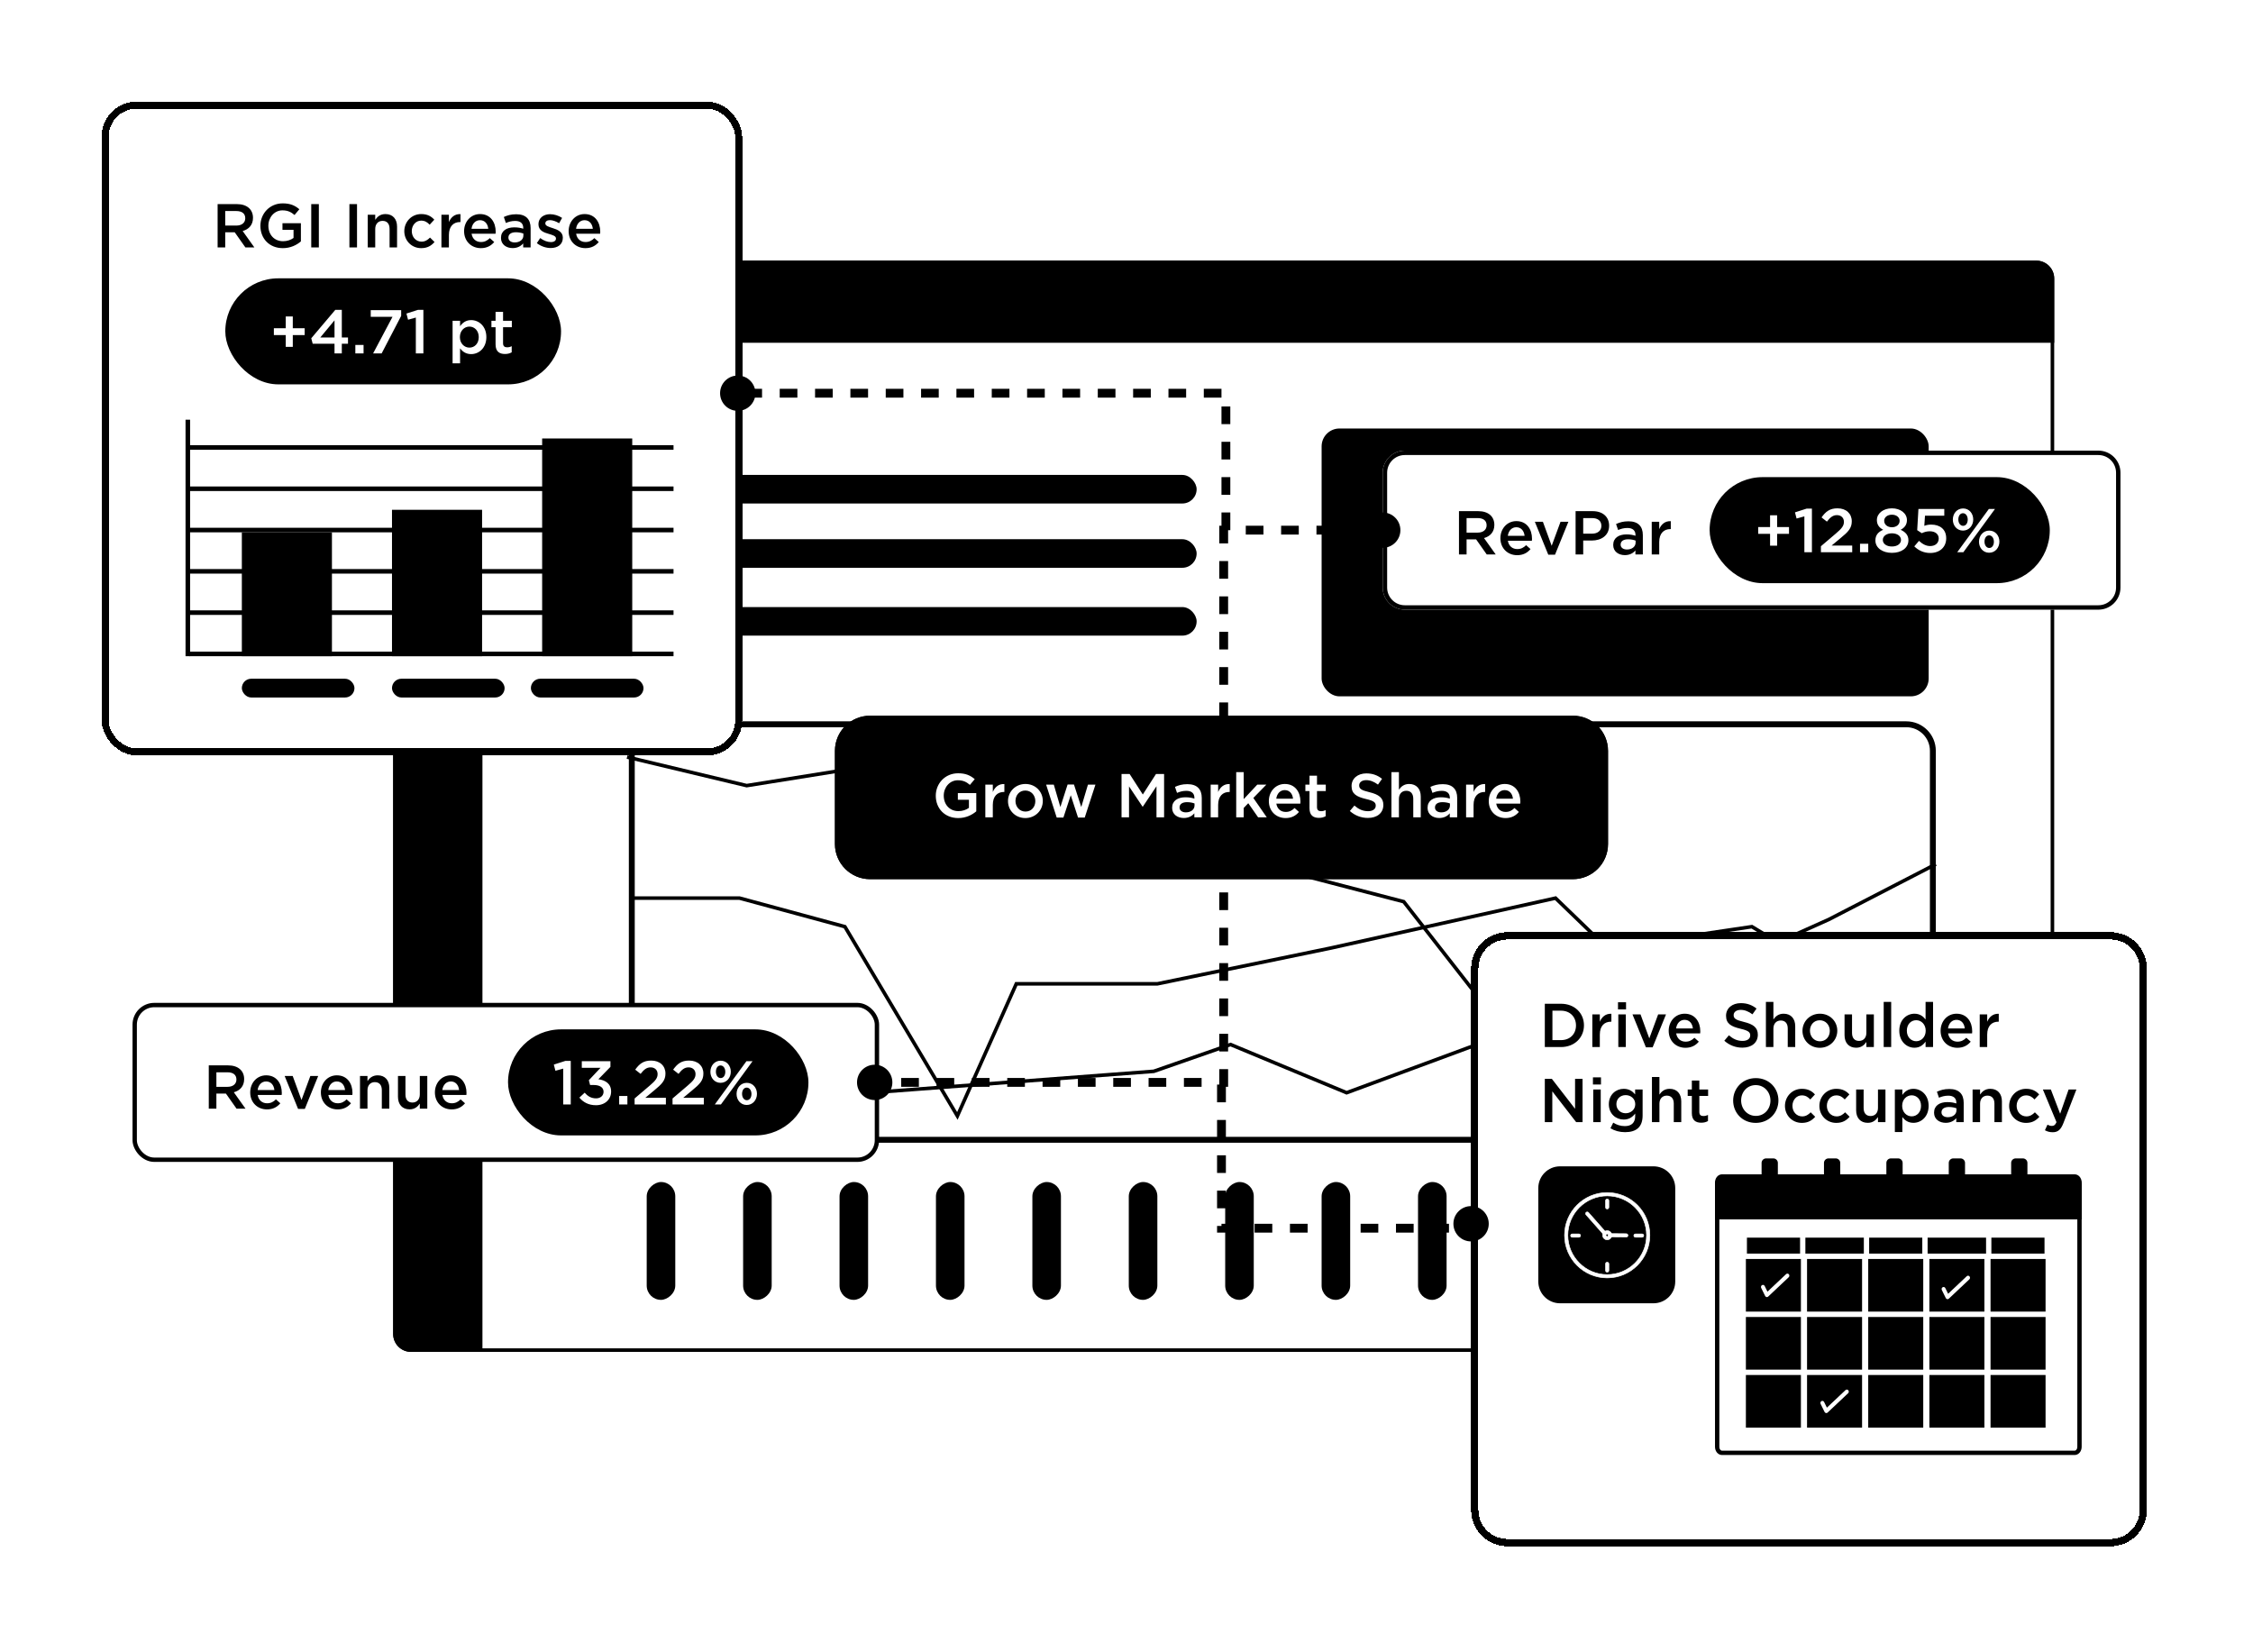
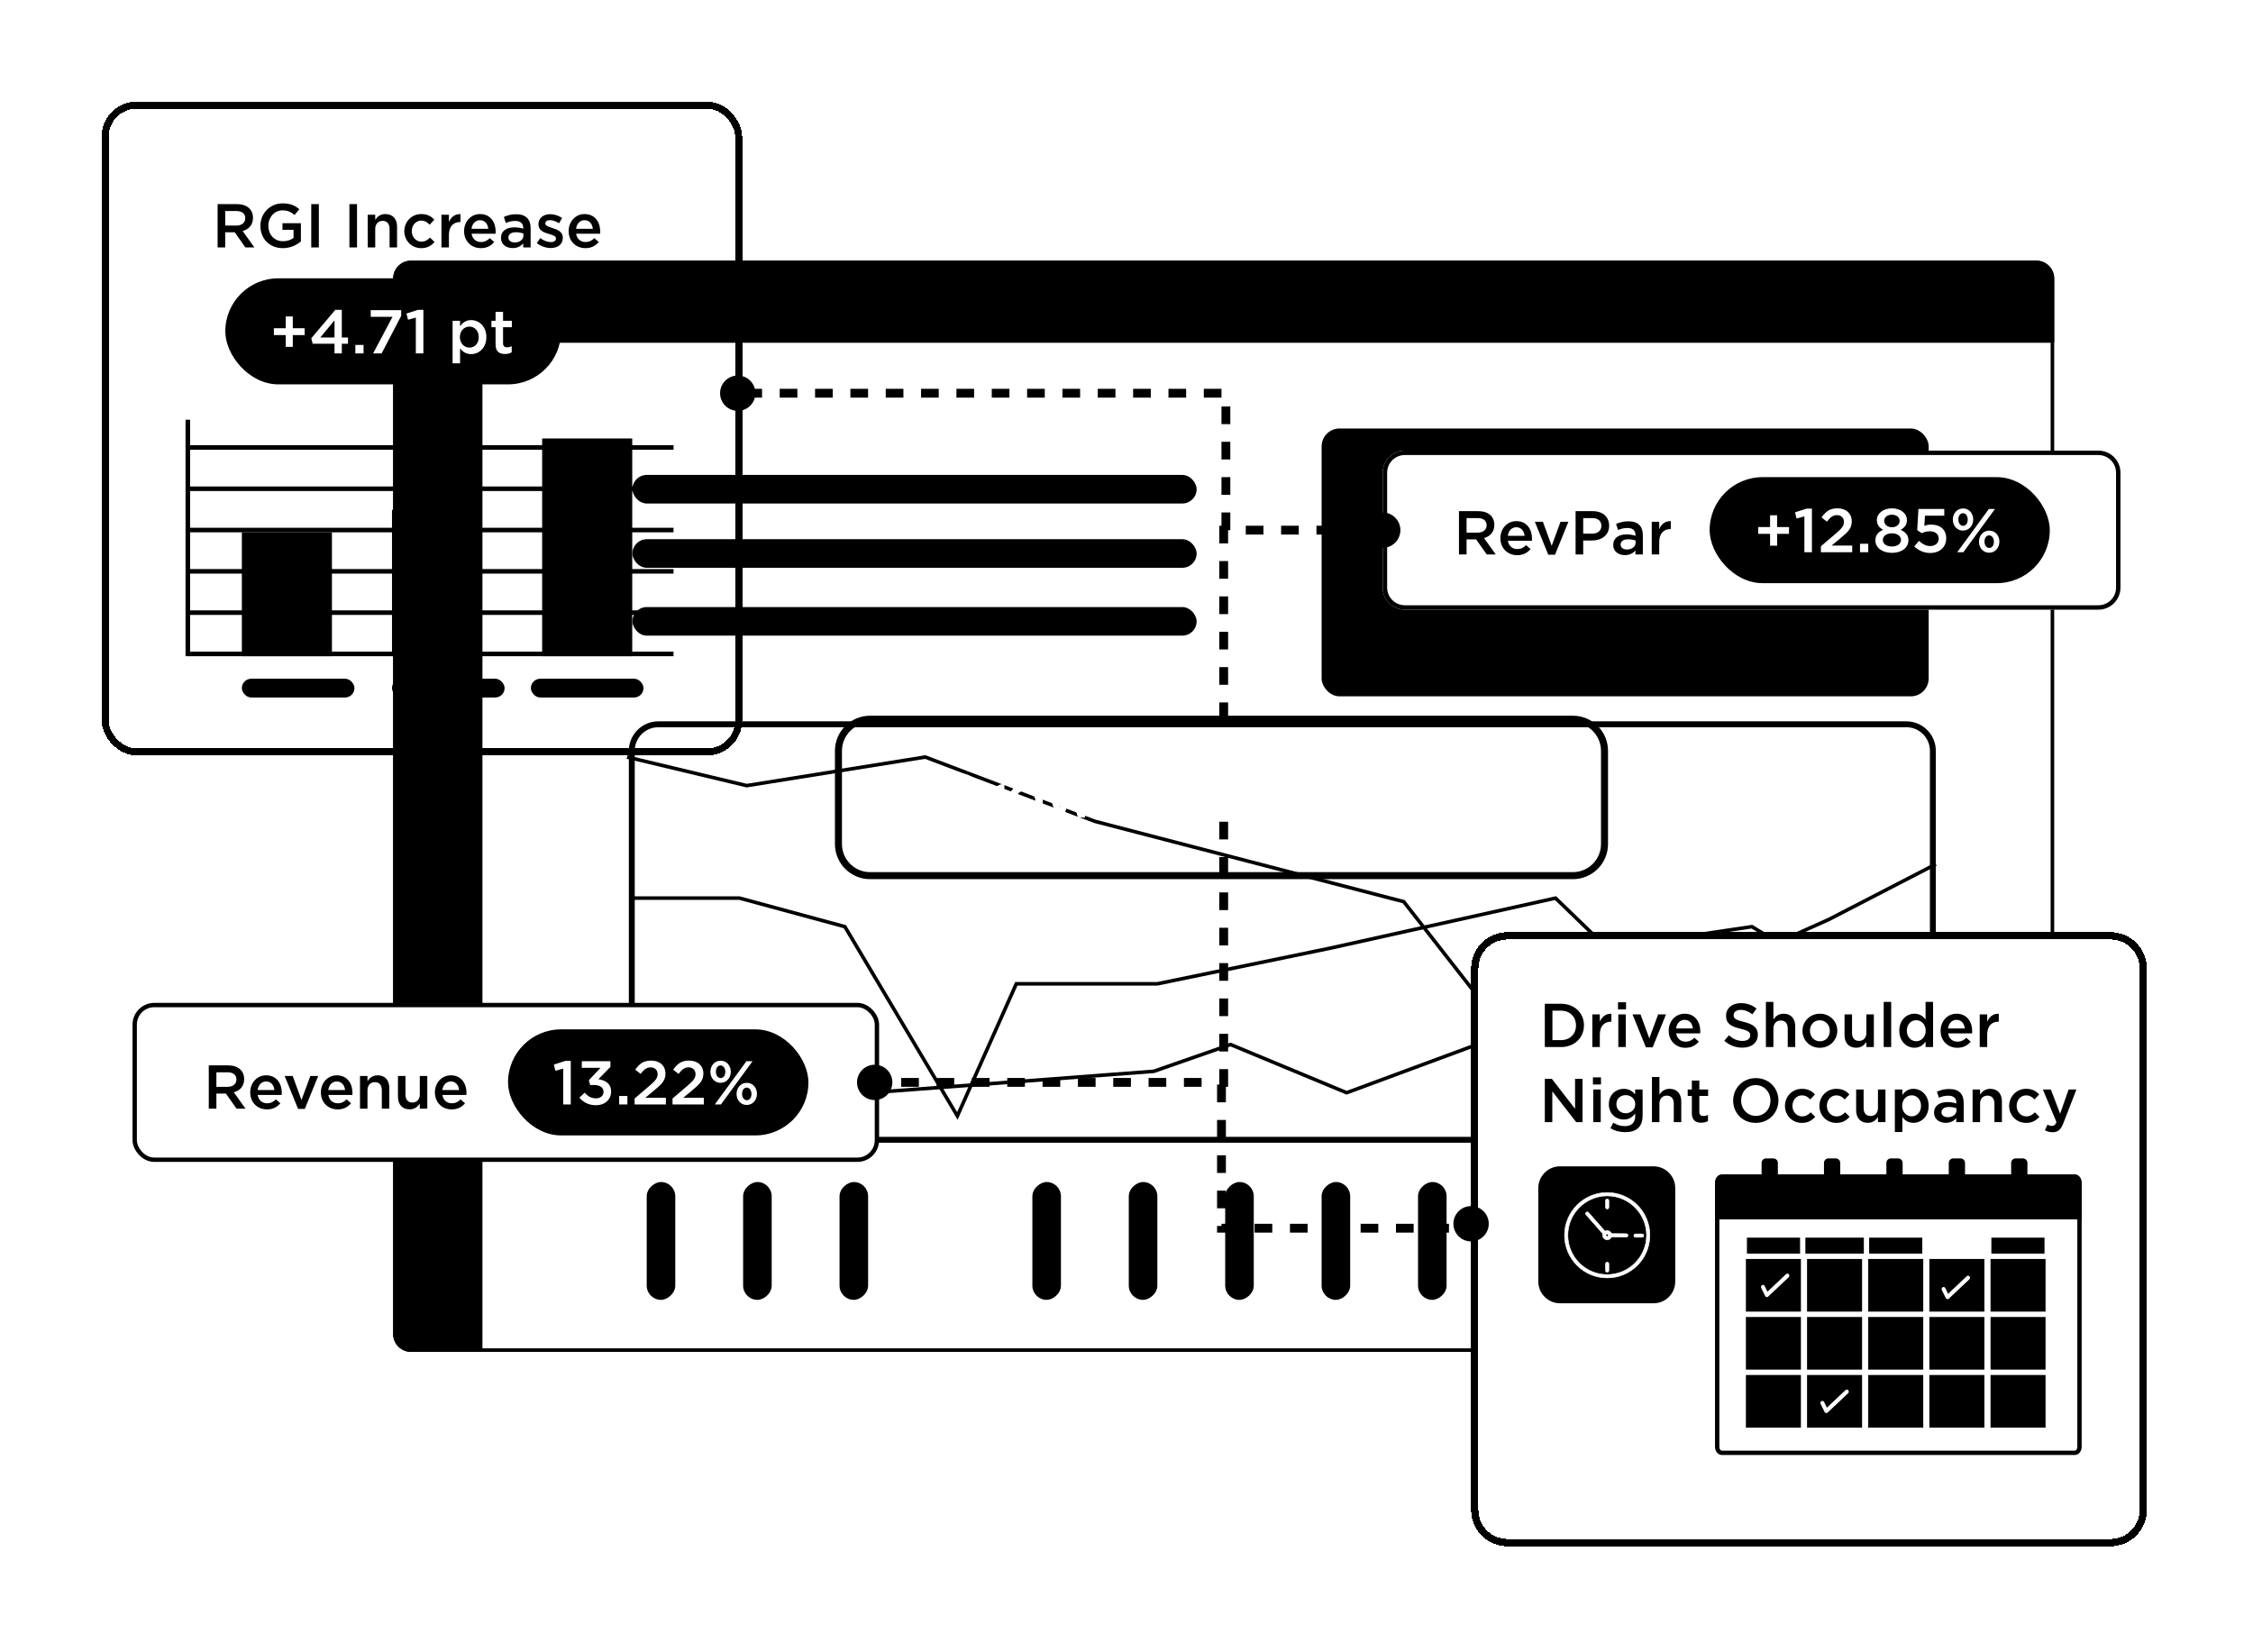
<svg xmlns="http://www.w3.org/2000/svg" width="510" height="374" viewBox="0 0 510 374" fill="none">
  <path opacity="0.2" d="M298 217.13C298.33 217.13 298.595 217.245 298.795 217.475C298.995 217.705 299.095 218 299.095 218.36L299.08 220.355C299.08 221.305 299.445 222.04 300.175 222.56C299.445 223.08 299.08 223.82 299.08 224.78V226.835C299.08 227.195 298.985 227.495 298.795 227.735C298.595 227.965 298.33 228.08 298 228.08V230.21C299.1 230.21 299.95 229.91 300.55 229.31C301.14 228.72 301.435 227.93 301.435 226.94V224.765C301.435 224.385 301.535 224.085 301.735 223.865C301.925 223.635 302.18 223.52 302.5 223.52V221.6C302.18 221.6 301.925 221.49 301.735 221.27C301.535 221.04 301.435 220.74 301.435 220.37L301.45 218.27C301.46 217.27 301.165 216.475 300.565 215.885C299.955 215.295 299.1 215 298 215V217.13Z" fill="#0077C8" style="fill:#0077C8;fill:color(display-p3 0 0.467 0.784);fill-opacity:1;" />
  <g clip-path="url(#clip0_346_100)">
    <path d="M89 63.042C89 60.809 90.809 59 93.042 59H460.958C463.19 59 465 60.809 465 63.042V301.958C465 304.19 463.19 306 460.958 306H93.042C90.809 306 89 304.19 89 301.958V63.042Z" fill="white" style="fill:white;fill-opacity:1;" />
    <rect opacity="0.5" x="89" y="314.434" width="242.5" height="20.208" transform="rotate(-90 89 314.434)" fill="#D3DCE2" style="fill:#D3DCE2;fill:color(display-p3 0.827 0.863 0.888);fill-opacity:1;" />
    <circle cx="99.104" cy="90.929" r="4.446" fill="#D3DCE2" style="fill:#D3DCE2;fill:color(display-p3 0.827 0.863 0.888);fill-opacity:1;" />
    <circle cx="99.104" cy="107.904" r="4.446" fill="#D3DCE2" style="fill:#D3DCE2;fill:color(display-p3 0.827 0.863 0.888);fill-opacity:1;" />
    <circle cx="99.104" cy="124.879" r="4.446" fill="#D3DCE2" style="fill:#D3DCE2;fill:color(display-p3 0.827 0.863 0.888);fill-opacity:1;" />
    <circle cx="99.104" cy="141.854" r="4.446" fill="#D3DCE2" style="fill:#D3DCE2;fill:color(display-p3 0.827 0.863 0.888);fill-opacity:1;" />
    <circle cx="99.104" cy="158.829" r="4.446" fill="#D3DCE2" style="fill:#D3DCE2;fill:color(display-p3 0.827 0.863 0.888);fill-opacity:1;" />
    <rect x="89" y="59" width="388" height="18.592" fill="#0077C8" style="fill:#0077C8;fill:color(display-p3 0 0.467 0.784);fill-opacity:1;" />
    <rect opacity="0.5" x="143.158" y="122.05" width="127.717" height="6.467" rx="3.233" fill="#D3DCE2" style="fill:#D3DCE2;fill:color(display-p3 0.827 0.863 0.888);fill-opacity:1;" />
    <rect opacity="0.5" x="143.158" y="107.5" width="127.717" height="6.467" rx="3.233" fill="#D3DCE2" style="fill:#D3DCE2;fill:color(display-p3 0.827 0.863 0.888);fill-opacity:1;" />
    <rect opacity="0.5" x="143.158" y="137.408" width="127.717" height="6.467" rx="3.233" fill="#D3DCE2" style="fill:#D3DCE2;fill:color(display-p3 0.827 0.863 0.888);fill-opacity:1;" />
    <rect opacity="0.5" x="146.392" y="294.225" width="26.675" height="6.467" rx="3.233" transform="rotate(-90 146.392 294.225)" fill="#D3DCE2" style="fill:#D3DCE2;fill:color(display-p3 0.827 0.863 0.888);fill-opacity:1;" />
    <rect opacity="0.5" x="168.217" y="294.225" width="26.675" height="6.467" rx="3.233" transform="rotate(-90 168.217 294.225)" fill="#D3DCE2" style="fill:#D3DCE2;fill:color(display-p3 0.827 0.863 0.888);fill-opacity:1;" />
    <rect opacity="0.5" x="190.042" y="294.225" width="26.675" height="6.467" rx="3.233" transform="rotate(-90 190.042 294.225)" fill="#D3DCE2" style="fill:#D3DCE2;fill:color(display-p3 0.827 0.863 0.888);fill-opacity:1;" />
-     <rect opacity="0.5" x="211.867" y="294.225" width="26.675" height="6.467" rx="3.233" transform="rotate(-90 211.867 294.225)" fill="#D3DCE2" style="fill:#D3DCE2;fill:color(display-p3 0.827 0.863 0.888);fill-opacity:1;" />
    <rect opacity="0.5" x="233.692" y="294.225" width="26.675" height="6.467" rx="3.233" transform="rotate(-90 233.692 294.225)" fill="#D3DCE2" style="fill:#D3DCE2;fill:color(display-p3 0.827 0.863 0.888);fill-opacity:1;" />
    <rect opacity="0.5" x="255.517" y="294.225" width="26.675" height="6.467" rx="3.233" transform="rotate(-90 255.517 294.225)" fill="#D3DCE2" style="fill:#D3DCE2;fill:color(display-p3 0.827 0.863 0.888);fill-opacity:1;" />
    <rect opacity="0.5" x="277.342" y="294.225" width="26.675" height="6.467" rx="3.233" transform="rotate(-90 277.342 294.225)" fill="#D3DCE2" style="fill:#D3DCE2;fill:color(display-p3 0.827 0.863 0.888);fill-opacity:1;" />
    <rect opacity="0.5" x="299.167" y="294.225" width="26.675" height="6.467" rx="3.233" transform="rotate(-90 299.167 294.225)" fill="#D3DCE2" style="fill:#D3DCE2;fill:color(display-p3 0.827 0.863 0.888);fill-opacity:1;" />
    <rect opacity="0.5" x="320.992" y="294.225" width="26.675" height="6.467" rx="3.233" transform="rotate(-90 320.992 294.225)" fill="#D3DCE2" style="fill:#D3DCE2;fill:color(display-p3 0.827 0.863 0.888);fill-opacity:1;" />
    <rect opacity="0.5" x="342.817" y="294.225" width="26.675" height="6.467" rx="3.233" transform="rotate(-90 342.817 294.225)" fill="#D3DCE2" style="fill:#D3DCE2;fill:color(display-p3 0.827 0.863 0.888);fill-opacity:1;" />
    <rect opacity="0.5" x="364.642" y="294.225" width="26.675" height="6.467" rx="3.233" transform="rotate(-90 364.642 294.225)" fill="#D3DCE2" style="fill:#D3DCE2;fill:color(display-p3 0.827 0.863 0.888);fill-opacity:1;" />
    <rect opacity="0.5" x="386.467" y="294.225" width="26.675" height="6.467" rx="3.233" transform="rotate(-90 386.467 294.225)" fill="#D3DCE2" style="fill:#D3DCE2;fill:color(display-p3 0.827 0.863 0.888);fill-opacity:1;" />
    <rect opacity="0.5" x="408.292" y="294.225" width="26.675" height="6.467" rx="3.233" transform="rotate(-90 408.292 294.225)" fill="#D3DCE2" style="fill:#D3DCE2;fill:color(display-p3 0.827 0.863 0.888);fill-opacity:1;" />
    <rect opacity="0.5" x="430.117" y="294.225" width="26.675" height="6.467" rx="3.233" transform="rotate(-90 430.117 294.225)" fill="#D3DCE2" style="fill:#D3DCE2;fill:color(display-p3 0.827 0.863 0.888);fill-opacity:1;" />
    <path d="M115.526 70.008C115.526 71.197 115.035 71.995 114.171 71.995C113.749 71.986 113.334 71.803 112.962 71.463V70.345C113.198 70.593 113.65 71.036 114.181 71.036C114.598 71.036 114.858 70.754 114.858 70.166C114.858 69.724 114.661 69.423 114.078 69.192C113.297 68.874 112.983 68.164 112.983 67.33C112.983 66.372 113.349 65.486 114.254 65.486C114.603 65.502 114.945 65.653 115.254 65.927V66.957C114.955 66.628 114.61 66.439 114.254 66.408C113.817 66.408 113.65 66.727 113.65 67.17C113.65 67.613 113.886 67.861 114.306 68.04C115.152 68.376 115.526 69.068 115.526 70.008Z" fill="white" style="fill:white;fill-opacity:1;" />
    <path d="M112.399 71.143C112.499 71.139 112.598 71.103 112.69 71.036V71.568C112.538 71.795 112.342 71.921 112.139 71.922C111.701 71.922 111.503 71.534 111.421 70.948C111.26 71.285 111.056 71.555 110.825 71.736C110.594 71.918 110.341 72.006 110.086 71.995C109.097 71.995 108.336 70.539 108.336 68.747C108.336 66.955 109.097 65.486 110.086 65.486C110.347 65.466 110.606 65.548 110.845 65.726C111.083 65.905 111.294 66.174 111.462 66.514L111.712 65.556H112.16V70.539C112.16 70.984 112.243 71.143 112.399 71.143ZM111.404 67.649C111.287 67.295 111.117 67.001 110.911 66.797C110.705 66.593 110.471 66.486 110.232 66.488C109.555 66.488 109.097 67.358 109.097 68.757C109.097 70.156 109.555 71.012 110.232 71.012C110.472 71.003 110.706 70.888 110.912 70.677C111.118 70.467 111.287 70.168 111.404 69.812V67.649Z" fill="white" style="fill:white;fill-opacity:1;" />
    <path d="M103.902 66.536C104.068 66.835 104.197 67.188 104.283 67.573C104.368 67.958 104.407 68.368 104.399 68.779C104.407 69.191 104.368 69.601 104.283 69.986C104.197 70.371 104.068 70.723 103.902 71.022C103.559 71.606 103.042 71.954 102.335 71.954H101.136V65.604H102.335C103.042 65.602 103.559 65.953 103.902 66.536ZM103.69 68.779C103.707 68.251 103.61 67.729 103.415 67.316C103.219 66.943 102.891 66.689 102.341 66.689H101.829V70.876H102.341C102.891 70.876 103.219 70.615 103.415 70.243C103.61 69.829 103.707 69.308 103.69 68.779Z" fill="white" style="fill:white;fill-opacity:1;" />
    <path d="M107.885 70.309L108.094 71.064C107.672 71.658 107.142 71.987 106.594 71.995C105.448 71.995 104.718 70.612 104.718 68.731C104.718 66.763 105.515 65.486 106.489 65.486C107.416 65.486 108.072 66.62 108.072 67.915C108.07 68.137 108.052 68.356 108.02 68.571H105.468C105.406 69.547 105.646 70.976 106.812 70.976C107.201 70.945 107.575 70.712 107.885 70.309ZM105.529 67.719H107.322C107.328 67.673 107.332 67.626 107.332 67.579C107.332 66.993 107.052 66.426 106.5 66.426C106.275 66.417 106.056 66.541 105.879 66.777C105.702 67.013 105.579 67.346 105.53 67.719H105.529Z" fill="white" style="fill:white;fill-opacity:1;" />
    <path d="M100.431 65.604H99.606L99.509 66.087C99.509 66.087 99.744 66.147 99.744 66.689V70.862C99.744 71.405 99.515 71.463 99.515 71.463L99.617 71.954H100.441L100.431 65.604Z" fill="white" style="fill:white;fill-opacity:1;" />
    <path d="M115.896 65.901V66.52H115.801V65.901H115.655V65.776H116.042V65.901H115.896ZM116.525 66.52V66.075C116.525 66.055 116.525 65.999 116.525 65.999C116.525 65.999 116.516 66.057 116.511 66.075L116.393 66.52H116.335L116.233 66.075C116.233 66.055 116.216 65.999 116.216 65.999C116.216 65.999 116.216 66.055 116.216 66.075V66.52H116.135V65.776H116.233L116.371 66.306L116.509 65.776H116.606V66.52H116.525Z" fill="white" style="fill:white;fill-opacity:1;" />
    <path d="M149.024 163.942H431.527C434.844 163.942 437.533 166.632 437.533 169.949V251.985C437.533 255.302 434.844 257.991 431.527 257.991H149.024C145.707 257.991 143.017 255.302 143.017 251.985V169.949C143.017 166.632 145.707 163.942 149.024 163.942Z" fill="white" stroke="#DAE7F2" style="fill:white;fill-opacity:1;stroke:#DAE7F2;stroke:color(display-p3 0.854 0.905 0.949);stroke-opacity:1;" stroke-width="1.335" />
    <path opacity="0.1" d="M141.946 171.358L169.025 177.825L209.442 171.358L247.838 185.908L317.758 204.096L335.138 226.325H392.529L413.142 239.258L438.604 230.367" stroke="#55565B" style="stroke:#55565B;stroke:color(display-p3 0.333 0.337 0.357);stroke-opacity:1;" stroke-width="0.808" />
    <path opacity="0.1" d="M142.754 203.288H167.408L191.254 209.754L216.717 252.596L230.054 222.688H261.983L301.188 214.604L352.113 203.288L363.833 214.604L396.571 209.754L417.992 222.688L438.2 245.725" stroke="#55565B" style="stroke:#55565B;stroke:color(display-p3 0.333 0.337 0.357);stroke-opacity:1;" stroke-width="0.808" />
    <path opacity="0.1" d="M142.754 247.342H157.708L168.621 236.429L196.913 247.342L261.175 242.492L278.554 236.429L304.825 247.342L334.329 236.429H364.642L386.871 220.263L413.95 208.138L438.2 195.608" stroke="#55565B" style="stroke:#55565B;stroke:color(display-p3 0.333 0.337 0.357);stroke-opacity:1;" stroke-width="0.808" />
    <rect x="299.167" y="96.992" width="137.417" height="60.625" rx="4.042" fill="#F7FAFC" style="fill:#F7FAFC;fill:color(display-p3 0.969 0.98 0.988);fill-opacity:1;" />
    <path d="M277 163V120H315" stroke="#00B5E2" style="stroke:#00B5E2;stroke:color(display-p3 0 0.71 0.886);stroke-opacity:1;" stroke-width="2" stroke-dasharray="4 4" />
    <path d="M276.5 245.5V278H333.5" stroke="#00B5E2" style="stroke:#00B5E2;stroke:color(display-p3 0 0.71 0.886);stroke-opacity:1;" stroke-width="2" stroke-dasharray="4 4" />
    <path d="M277.5 120V89H166.5" stroke="#00B5E2" style="stroke:#00B5E2;stroke:color(display-p3 0 0.71 0.886);stroke-opacity:1;" stroke-width="2" stroke-dasharray="4 4" />
  </g>
  <path d="M93.042 59.404H460.958C462.967 59.404 464.596 61.033 464.596 63.042V301.958C464.596 303.967 462.967 305.596 460.958 305.596H93.042C91.033 305.596 89.404 303.967 89.404 301.958V63.042C89.404 61.033 91.033 59.404 93.042 59.404Z" stroke="#DAE7F2" style="stroke:#DAE7F2;stroke:color(display-p3 0.854 0.905 0.949);stroke-opacity:1;" stroke-width="0.808" />
  <g filter="url(#filter0_d_346_100)">
-     <rect x="23" y="23" width="145" height="148" rx="7.955" fill="white" style="fill:white;fill-opacity:1;" shape-rendering="crispEdges" />
    <rect x="23.796" y="23.796" width="143.409" height="146.409" rx="7.16" stroke="#DAE7F2" style="stroke:#DAE7F2;stroke:color(display-p3 0.854 0.905 0.949);stroke-opacity:1;" stroke-width="1.591" shape-rendering="crispEdges" />
    <line x1="42.85" y1="148.017" x2="152.463" y2="148.017" stroke="#DAE7F2" style="stroke:#DAE7F2;stroke:color(display-p3 0.854 0.905 0.949);stroke-opacity:1;" stroke-width="1.031" />
    <line x1="42.85" y1="138.67" x2="152.463" y2="138.67" stroke="#DAE7F2" style="stroke:#DAE7F2;stroke:color(display-p3 0.854 0.905 0.949);stroke-opacity:1;" stroke-width="1.031" />
    <line x1="42.85" y1="129.323" x2="152.463" y2="129.323" stroke="#DAE7F2" style="stroke:#DAE7F2;stroke:color(display-p3 0.854 0.905 0.949);stroke-opacity:1;" stroke-width="1.031" />
    <line x1="42.85" y1="119.976" x2="152.463" y2="119.976" stroke="#DAE7F2" style="stroke:#DAE7F2;stroke:color(display-p3 0.854 0.905 0.949);stroke-opacity:1;" stroke-width="1.031" />
    <line x1="42.85" y1="110.629" x2="152.463" y2="110.629" stroke="#DAE7F2" style="stroke:#DAE7F2;stroke:color(display-p3 0.854 0.905 0.949);stroke-opacity:1;" stroke-width="1.031" />
    <line x1="42.85" y1="101.282" x2="152.463" y2="101.282" stroke="#DAE7F2" style="stroke:#DAE7F2;stroke:color(display-p3 0.854 0.905 0.949);stroke-opacity:1;" stroke-width="1.031" />
    <rect width="28.041" height="20.393" transform="matrix(-4.37114e-08 -1 -1 4.37114e-08 75.139 148.532)" fill="#78BE20" style="fill:#78BE20;fill:color(display-p3 0.471 0.745 0.126);fill-opacity:1;" />
    <rect width="33.139" height="20.393" transform="translate(88.734 148.532) rotate(-90)" fill="#00B5E2" style="fill:#00B5E2;fill:color(display-p3 0 0.71 0.886);fill-opacity:1;" />
    <rect width="49.283" height="20.393" transform="translate(122.723 148.532) rotate(-90)" fill="#0077C8" style="fill:#0077C8;fill:color(display-p3 0 0.467 0.784);fill-opacity:1;" />
    <line x1="42.516" y1="95" x2="42.516" y2="148.532" stroke="#DAE7F2" style="stroke:#DAE7F2;stroke:color(display-p3 0.854 0.905 0.949);stroke-opacity:1;" stroke-width="1.031" />
    <rect opacity="0.1" x="54.746" y="153.63" width="25.491" height="4.249" rx="2.124" fill="#55565B" style="fill:#55565B;fill:color(display-p3 0.333 0.337 0.357);fill-opacity:1;" />
    <rect opacity="0.1" x="88.734" y="153.63" width="25.491" height="4.249" rx="2.124" fill="#55565B" style="fill:#55565B;fill:color(display-p3 0.333 0.337 0.357);fill-opacity:1;" />
    <rect opacity="0.1" x="120.174" y="153.63" width="25.491" height="4.249" rx="2.124" fill="#55565B" style="fill:#55565B;fill:color(display-p3 0.333 0.337 0.357);fill-opacity:1;" />
    <path d="M57.576 56H55.546L53.138 52.584H50.982V56H49.26V46.2H53.628C55.882 46.2 57.268 47.39 57.268 49.308C57.268 50.932 56.302 51.912 54.93 52.29L57.576 56ZM55.518 49.406C55.518 48.328 54.762 47.768 53.488 47.768H50.982V51.058H53.502C54.734 51.058 55.518 50.414 55.518 49.406ZM68.113 54.642C67.147 55.468 65.761 56.168 64.025 56.168C60.959 56.168 58.943 53.984 58.943 51.114C58.943 48.356 61.043 46.032 63.997 46.032C65.705 46.032 66.755 46.508 67.763 47.362L66.671 48.664C65.915 48.02 65.173 47.614 63.927 47.614C62.121 47.614 60.749 49.182 60.749 51.086C60.749 53.116 62.079 54.6 64.081 54.6C65.005 54.6 65.845 54.306 66.447 53.858V52.024H63.941V50.526H68.113V54.642ZM70.454 46.2H72.176V56H70.454V46.2ZM79.094 46.2H80.816V56H79.094V46.2ZM84.938 51.828V56H83.244V48.608H84.938V49.756C85.414 49.056 86.1 48.454 87.248 48.454C88.914 48.454 89.88 49.574 89.88 51.296V56H88.186V51.8C88.186 50.652 87.612 49.994 86.604 49.994C85.624 49.994 84.938 50.68 84.938 51.828ZM98.365 54.782C97.637 55.594 96.783 56.168 95.341 56.168C93.143 56.168 91.519 54.446 91.519 52.332C91.519 50.218 93.143 48.454 95.355 48.454C96.755 48.454 97.623 48.972 98.309 49.728L97.259 50.862C96.741 50.316 96.195 49.938 95.341 49.938C94.109 49.938 93.213 51.002 93.213 52.304C93.213 53.634 94.123 54.698 95.425 54.698C96.223 54.698 96.811 54.32 97.343 53.774L98.365 54.782ZM101.617 53.186V56H99.923V48.608H101.617V50.274C102.079 49.168 102.933 48.412 104.235 48.468V50.26H104.137C102.653 50.26 101.617 51.226 101.617 53.186ZM106.748 52.906C106.944 54.11 107.784 54.782 108.876 54.782C109.702 54.782 110.29 54.474 110.878 53.9L111.872 54.782C111.172 55.622 110.206 56.168 108.848 56.168C106.706 56.168 105.054 54.614 105.054 52.318C105.054 50.19 106.552 48.454 108.666 48.454C111.018 48.454 112.208 50.302 112.208 52.444C112.208 52.598 112.194 52.738 112.18 52.906H106.748ZM106.734 51.786H110.528C110.416 50.694 109.772 49.84 108.652 49.84C107.616 49.84 106.888 50.638 106.734 51.786ZM120.112 56H118.432V55.09C117.928 55.692 117.158 56.154 116.038 56.154C114.638 56.154 113.406 55.356 113.406 53.872V53.844C113.406 52.248 114.68 51.464 116.402 51.464C117.298 51.464 117.872 51.59 118.446 51.772V51.59C118.446 50.568 117.802 50.008 116.626 50.008C115.8 50.008 115.184 50.19 114.512 50.47L114.05 49.112C114.862 48.748 115.66 48.496 116.864 48.496C119.048 48.496 120.112 49.644 120.112 51.618V56ZM118.474 53.326V52.864C118.04 52.696 117.438 52.57 116.78 52.57C115.716 52.57 115.086 53.004 115.086 53.76V53.788C115.086 54.488 115.716 54.88 116.514 54.88C117.634 54.88 118.474 54.25 118.474 53.326ZM127.405 53.816C127.405 55.37 126.201 56.14 124.66 56.14C123.611 56.14 122.449 55.762 121.524 55.034L122.281 53.886C123.079 54.488 123.947 54.796 124.703 54.796C125.431 54.796 125.851 54.488 125.851 53.998V53.97C125.851 53.396 125.067 53.2 124.199 52.934C123.107 52.626 121.889 52.178 121.889 50.764V50.736C121.889 49.336 123.051 48.482 124.521 48.482C125.445 48.482 126.453 48.804 127.237 49.322L126.565 50.526C125.851 50.092 125.095 49.826 124.479 49.826C123.821 49.826 123.443 50.134 123.443 50.568V50.596C123.443 51.128 124.241 51.352 125.109 51.632C126.187 51.968 127.405 52.458 127.405 53.788V53.816ZM130.415 52.906C130.611 54.11 131.451 54.782 132.543 54.782C133.369 54.782 133.957 54.474 134.545 53.9L135.539 54.782C134.839 55.622 133.873 56.168 132.515 56.168C130.373 56.168 128.721 54.614 128.721 52.318C128.721 50.19 130.219 48.454 132.333 48.454C134.685 48.454 135.875 50.302 135.875 52.444C135.875 52.598 135.861 52.738 135.847 52.906H130.415ZM130.401 51.786H134.195C134.083 50.694 133.439 49.84 132.319 49.84C131.283 49.84 130.555 50.638 130.401 51.786Z" fill="#55565B" style="fill:#55565B;fill:color(display-p3 0.333 0.337 0.357);fill-opacity:1;" />
    <rect x="51" y="63" width="76" height="24" rx="12" fill="#0277C8" style="fill:#0277C8;fill:color(display-p3 0.008 0.467 0.784);fill-opacity:1;" />
    <path d="M64.682 74.302V71.628H66.278V74.302H68.966V75.842H66.278V78.516H64.682V75.842H61.994V74.302H64.682ZM75.905 70.13H77.375V76.388H78.775V77.802H77.375V80H75.723V77.802H70.781L70.459 76.57L75.905 70.13ZM75.723 76.388V72.51L72.503 76.388H75.723ZM82.298 80H80.436V78.082H82.298V80ZM83.923 71.712V70.2H90.811V71.502L86.387 80H84.455L88.851 71.712H83.923ZM92.003 70.97L94.635 70.13H95.839V80H94.131V71.88L92.367 72.37L92.003 70.97ZM110.095 76.304C110.095 78.768 108.415 80.154 106.651 80.154C105.433 80.154 104.663 79.538 104.145 78.852V82.24H102.451V72.608H104.145V73.84C104.691 73.07 105.461 72.454 106.651 72.454C108.401 72.454 110.095 73.84 110.095 76.304ZM108.373 76.304C108.373 74.848 107.407 73.924 106.259 73.924C105.111 73.924 104.103 74.862 104.103 76.304C104.103 77.746 105.111 78.684 106.259 78.684C107.421 78.684 108.373 77.774 108.373 76.304ZM113.874 74.064V77.69C113.874 78.348 114.21 78.614 114.784 78.614C115.162 78.614 115.498 78.53 115.834 78.362V79.748C115.414 79.986 114.938 80.126 114.308 80.126C113.062 80.126 112.18 79.58 112.18 77.956V74.064H111.242V72.608H112.18V70.578H113.874V72.608H115.862V74.064H113.874Z" fill="white" style="fill:white;fill-opacity:1;" />
  </g>
  <rect x="30.492" y="227.492" width="168.015" height="35.015" rx="4.432" fill="white" style="fill:white;fill-opacity:1;" />
  <rect x="30.492" y="227.492" width="168.015" height="35.015" rx="4.432" stroke="#DAE7F2" style="stroke:#DAE7F2;stroke:color(display-p3 0.854 0.905 0.949);stroke-opacity:1;" stroke-width="0.985" />
  <path d="M55.576 250.947H53.546L51.138 247.531H48.982V250.947H47.26V241.147H51.628C53.882 241.147 55.268 242.337 55.268 244.255C55.268 245.879 54.302 246.859 52.93 247.237L55.576 250.947ZM53.518 244.353C53.518 243.275 52.762 242.715 51.488 242.715H48.982V246.005H51.502C52.734 246.005 53.518 245.361 53.518 244.353ZM58.333 247.853C58.529 249.057 59.368 249.729 60.461 249.729C61.286 249.729 61.874 249.421 62.462 248.847L63.456 249.729C62.757 250.569 61.791 251.115 60.432 251.115C58.291 251.115 56.639 249.561 56.639 247.265C56.639 245.137 58.136 243.401 60.251 243.401C62.602 243.401 63.792 245.249 63.792 247.391C63.792 247.545 63.779 247.685 63.764 247.853H58.333ZM58.319 246.733H62.112C62.001 245.641 61.356 244.787 60.236 244.787C59.2 244.787 58.472 245.585 58.319 246.733ZM68.246 248.987L70.248 243.555H72.026L69.002 251.003H67.476L64.438 243.555H66.258L68.246 248.987ZM74.329 247.853C74.525 249.057 75.365 249.729 76.457 249.729C77.283 249.729 77.871 249.421 78.459 248.847L79.453 249.729C78.753 250.569 77.787 251.115 76.429 251.115C74.287 251.115 72.635 249.561 72.635 247.265C72.635 245.137 74.133 243.401 76.247 243.401C78.599 243.401 79.789 245.249 79.789 247.391C79.789 247.545 79.775 247.685 79.761 247.853H74.329ZM74.315 246.733H78.109C77.997 245.641 77.353 244.787 76.233 244.787C75.197 244.787 74.469 245.585 74.315 246.733ZM83.184 246.775V250.947H81.49V243.555H83.184V244.703C83.66 244.003 84.346 243.401 85.494 243.401C87.16 243.401 88.126 244.521 88.126 246.243V250.947H86.432V246.747C86.432 245.599 85.858 244.941 84.85 244.941C83.87 244.941 83.184 245.627 83.184 246.775ZM95.029 247.727V243.555H96.723V250.947H95.029V249.799C94.553 250.499 93.867 251.101 92.719 251.101C91.053 251.101 90.087 249.981 90.087 248.259V243.555H91.781V247.755C91.781 248.903 92.355 249.561 93.363 249.561C94.343 249.561 95.029 248.875 95.029 247.727ZM100.141 247.853C100.337 249.057 101.177 249.729 102.269 249.729C103.095 249.729 103.683 249.421 104.271 248.847L105.265 249.729C104.565 250.569 103.599 251.115 102.241 251.115C100.099 251.115 98.447 249.561 98.447 247.265C98.447 245.137 99.945 243.401 102.059 243.401C104.411 243.401 105.601 245.249 105.601 247.391C105.601 247.545 105.587 247.685 105.573 247.853H100.141ZM100.127 246.733H103.921C103.809 245.641 103.165 244.787 102.045 244.787C101.009 244.787 100.281 245.585 100.127 246.733Z" fill="#333333" style="fill:#333333;fill:color(display-p3 0.2 0.2 0.2);fill-opacity:1;" />
  <rect x="115" y="233" width="68" height="24" rx="12" fill="#78BE20" style="fill:#78BE20;fill:color(display-p3 0.471 0.745 0.126);fill-opacity:1;" />
  <path d="M125.364 240.97L127.996 240.13H129.2V250H127.492V241.88L125.728 242.37L125.364 240.97ZM135.941 241.698H131.699V240.2H138.181V241.488L135.451 244.288C136.949 244.484 138.335 245.226 138.335 247.06C138.335 248.88 136.935 250.168 134.905 250.168C133.197 250.168 131.979 249.454 131.153 248.446L132.357 247.326C133.057 248.152 133.841 248.614 134.933 248.614C135.899 248.614 136.627 248.026 136.627 247.116C136.627 246.136 135.759 245.59 134.373 245.59H133.575L133.295 244.512L135.941 241.698ZM142.019 250H140.157V248.082H142.019V250ZM147.277 241.6C146.381 241.6 145.765 242.09 145.009 243.07L143.791 242.118C144.729 240.802 145.653 240.06 147.403 240.06C149.363 240.06 150.637 241.25 150.637 243C150.637 244.554 149.825 245.394 148.089 246.808L146.073 248.488H150.735V250H143.651V248.642L147.025 245.772C148.369 244.638 148.859 244.008 148.859 243.126C148.859 242.16 148.173 241.6 147.277 241.6ZM155.863 241.6C154.967 241.6 154.351 242.09 153.595 243.07L152.377 242.118C153.315 240.802 154.239 240.06 155.989 240.06C157.949 240.06 159.223 241.25 159.223 243C159.223 244.554 158.411 245.394 156.675 246.808L154.659 248.488H159.321V250H152.237V248.642L155.611 245.772C156.955 244.638 157.445 244.008 157.445 243.126C157.445 242.16 156.759 241.6 155.863 241.6ZM165.429 242.58C165.429 243.952 164.491 245.1 163.105 245.1C161.733 245.1 160.809 243.966 160.809 242.608C160.809 241.236 161.747 240.088 163.133 240.088C164.505 240.088 165.429 241.222 165.429 242.58ZM170.357 240.2L163.189 250H161.803L168.971 240.2H170.357ZM171.351 247.592C171.351 248.964 170.413 250.112 169.027 250.112C167.655 250.112 166.731 248.978 166.731 247.62C166.731 246.248 167.669 245.1 169.055 245.1C170.427 245.1 171.351 246.234 171.351 247.592ZM164.183 242.608C164.183 241.796 163.735 241.166 163.105 241.166C162.447 241.166 162.055 241.796 162.055 242.58C162.055 243.392 162.503 244.022 163.133 244.022C163.791 244.022 164.183 243.392 164.183 242.608ZM170.105 247.62C170.105 246.808 169.657 246.178 169.027 246.178C168.369 246.178 167.977 246.808 167.977 247.592C167.977 248.404 168.425 249.034 169.055 249.034C169.713 249.034 170.105 248.404 170.105 247.62Z" fill="white" style="fill:white;fill-opacity:1;" />
  <circle cx="198" cy="245" r="4" fill="#76BC21" style="fill:#76BC21;fill:color(display-p3 0.463 0.737 0.129);fill-opacity:1;" />
  <g filter="url(#filter1_d_346_100)">
    <path d="M333 219.256C333 214.696 336.696 211 341.256 211H477.744C482.304 211 486 214.696 486 219.256V341.744C486 346.304 482.304 350 477.744 350H341.256C336.696 350 333 346.304 333 341.744V219.256Z" fill="white" style="fill:white;fill-opacity:1;" shape-rendering="crispEdges" />
    <path d="M341.256 211.825H477.744C481.848 211.825 485.175 215.152 485.175 219.256V341.744C485.175 345.848 481.848 349.175 477.744 349.175H341.256C337.152 349.175 333.825 345.848 333.825 341.744V219.256C333.825 215.152 337.152 211.825 341.256 211.825Z" stroke="#DAE7F2" style="stroke:#DAE7F2;stroke:color(display-p3 0.854 0.905 0.949);stroke-opacity:1;" stroke-width="1.651" shape-rendering="crispEdges" />
    <path d="M348.216 268.924C348.216 266.205 350.421 264 353.141 264H374.292C377.012 264 379.216 266.205 379.216 268.924V290.076C379.216 292.795 377.012 295 374.292 295H353.141C350.421 295 348.216 292.795 348.216 290.076V268.924Z" fill="#00B5E2" style="fill:#00B5E2;fill:color(display-p3 0 0.71 0.886);fill-opacity:1;" />
    <path d="M363.814 269.941C369.139 269.941 373.469 274.273 373.469 279.597C373.469 284.922 369.139 289.252 363.814 289.253C358.489 289.253 354.158 284.922 354.158 279.597C354.158 274.273 358.489 269.941 363.814 269.941ZM363.814 270.685C358.9 270.685 354.902 274.683 354.902 279.597C354.902 284.511 358.9 288.509 363.814 288.509C368.728 288.509 372.726 284.511 372.726 279.597C372.726 274.683 368.728 270.685 363.814 270.685Z" fill="white" stroke="white" style="fill:white;fill-opacity:1;stroke:white;stroke-opacity:1;" stroke-width="0.131" />
    <path d="M363.815 271.4C364.02 271.4 364.187 271.567 364.187 271.772V273.275C364.187 273.48 364.02 273.647 363.815 273.647C363.609 273.647 363.443 273.48 363.443 273.275V271.772C363.443 271.567 363.609 271.4 363.815 271.4Z" fill="white" stroke="white" style="fill:white;fill-opacity:1;stroke:white;stroke-opacity:1;" stroke-width="0.131" />
    <path d="M363.815 285.704C364.02 285.704 364.187 285.871 364.187 286.076V287.579C364.187 287.784 364.02 287.951 363.815 287.951C363.609 287.951 363.443 287.784 363.443 287.579V286.076C363.443 285.871 363.609 285.704 363.815 285.704Z" fill="white" stroke="white" style="fill:white;fill-opacity:1;stroke:white;stroke-opacity:1;" stroke-width="0.131" />
    <path d="M363.813 278.566C364.382 278.566 364.845 279.027 364.845 279.597C364.845 280.165 364.382 280.628 363.813 280.628C363.244 280.628 362.782 280.165 362.782 279.597C362.782 279.028 363.244 278.566 363.813 278.566ZM363.813 279.31C363.655 279.31 363.526 279.438 363.526 279.597C363.526 279.756 363.655 279.885 363.813 279.885C363.972 279.885 364.102 279.756 364.102 279.597C364.101 279.438 363.972 279.31 363.813 279.31Z" fill="white" stroke="white" style="fill:white;fill-opacity:1;stroke:white;stroke-opacity:1;" stroke-width="0.131" />
    <path d="M359.108 274.379C359.258 274.292 359.453 274.32 359.573 274.455L363.433 278.819L363.477 278.881C363.563 279.03 363.535 279.225 363.4 279.344L363.399 279.345C363.328 279.406 363.241 279.437 363.153 279.437C363.05 279.437 362.948 279.394 362.875 279.312H362.874L359.014 274.948C358.879 274.795 358.893 274.559 359.047 274.423L359.108 274.379Z" fill="white" stroke="white" style="fill:white;fill-opacity:1;stroke:white;stroke-opacity:1;" stroke-width="0.131" />
    <path d="M368.139 279.257L368.213 279.265C368.358 279.296 368.472 279.411 368.5 279.557L368.507 279.632C368.505 279.811 368.378 279.959 368.21 279.994L368.136 280H368.133L364.471 279.969C364.291 279.968 364.142 279.839 364.109 279.669L364.102 279.594C364.103 279.39 364.274 279.223 364.476 279.226L364.477 279.225L368.139 279.257Z" fill="white" stroke="white" style="fill:white;fill-opacity:1;stroke:white;stroke-opacity:1;" stroke-width="0.131" />
    <path d="M371.717 279.304C371.922 279.304 372.089 279.47 372.089 279.676C372.089 279.881 371.922 280.048 371.717 280.048H370.215C370.01 280.048 369.843 279.881 369.843 279.676C369.843 279.47 370.01 279.304 370.215 279.304H371.717Z" fill="white" stroke="white" style="fill:white;fill-opacity:1;stroke:white;stroke-opacity:1;" stroke-width="0.131" />
-     <path d="M357.413 279.304C357.618 279.304 357.785 279.47 357.785 279.676C357.785 279.881 357.618 280.048 357.413 280.048H355.911C355.705 280.048 355.539 279.881 355.539 279.676C355.539 279.47 355.705 279.304 355.911 279.304H357.413Z" fill="white" stroke="white" style="fill:white;fill-opacity:1;stroke:white;stroke-opacity:1;" stroke-width="0.131" />
    <g clip-path="url(#clip1_346_100)">
      <path d="M389.769 266.306H469.667C470.168 266.306 470.719 266.825 470.725 267.661C470.725 267.666 470.724 267.672 470.724 267.677V327.48C470.724 328.322 470.171 328.847 469.664 328.847H389.769C389.264 328.847 388.709 328.321 388.708 327.48V267.676C388.709 266.885 389.196 266.373 389.674 266.313L389.769 266.306Z" fill="white" stroke="#DAE7F2" style="fill:white;fill-opacity:1;stroke:#DAE7F2;stroke:color(display-p3 0.854 0.905 0.949);stroke-opacity:1;" stroke-width="0.985" />
      <path d="M407.663 284.97H395.207V296.884H407.663V284.97Z" fill="#78BE20" style="fill:#78BE20;fill:color(display-p3 0.471 0.745 0.126);fill-opacity:1;" />
      <path d="M399.962 293.597C399.935 293.597 399.909 293.597 399.882 293.589C399.748 293.562 399.631 293.473 399.567 293.344L398.673 291.526C398.558 291.294 398.644 291.01 398.863 290.889C399.081 290.767 399.348 290.857 399.463 291.089L400.093 292.372L404.309 288.399C404.493 288.225 404.773 288.244 404.936 288.439C405.098 288.634 405.082 288.934 404.898 289.105L400.255 293.481C400.173 293.557 400.069 293.599 399.959 293.599L399.962 293.597Z" fill="white" style="fill:white;fill-opacity:1;" />
      <path d="M421.508 284.97H409.053V296.884H421.508V284.97Z" fill="#D3DCE2" style="fill:#D3DCE2;fill:color(display-p3 0.827 0.863 0.888);fill-opacity:1;" />
      <path d="M435.355 284.97H422.899V296.884H435.355V284.97Z" fill="#D3DCE2" style="fill:#D3DCE2;fill:color(display-p3 0.827 0.863 0.888);fill-opacity:1;" />
      <path d="M449.198 284.97H436.742V296.884H449.198V284.97Z" fill="#78BE20" style="fill:#78BE20;fill:color(display-p3 0.471 0.745 0.126);fill-opacity:1;" />
      <path d="M463.043 284.97H450.588V296.884H463.043V284.97Z" fill="#D3DCE2" style="fill:#D3DCE2;fill:color(display-p3 0.827 0.863 0.888);fill-opacity:1;" />
      <path d="M407.663 298.101H395.207V310.015H407.663V298.101Z" fill="#D3DCE2" style="fill:#D3DCE2;fill:color(display-p3 0.827 0.863 0.888);fill-opacity:1;" />
      <path d="M421.508 298.101H409.053V310.015H421.508V298.101Z" fill="#D3DCE2" style="fill:#D3DCE2;fill:color(display-p3 0.827 0.863 0.888);fill-opacity:1;" />
      <path d="M435.355 298.101H422.899V310.015H435.355V298.101Z" fill="#D3DCE2" style="fill:#D3DCE2;fill:color(display-p3 0.827 0.863 0.888);fill-opacity:1;" />
      <path d="M440.854 294.071C440.827 294.071 440.801 294.071 440.774 294.063C440.641 294.036 440.523 293.947 440.459 293.818L439.565 292C439.45 291.768 439.536 291.484 439.755 291.363C439.973 291.242 440.24 291.331 440.355 291.563L440.985 292.846L445.201 288.873C445.385 288.7 445.665 288.718 445.828 288.913C445.99 289.108 445.974 289.406 445.79 289.579L441.147 293.955C441.065 294.031 440.961 294.073 440.851 294.073L440.854 294.071Z" fill="white" style="fill:white;fill-opacity:1;" />
      <path d="M449.198 298.101H436.742V310.015H449.198V298.101Z" fill="#D3DCE2" style="fill:#D3DCE2;fill:color(display-p3 0.827 0.863 0.888);fill-opacity:1;" />
      <path d="M463.043 298.101H450.588V310.015H463.043V298.101Z" fill="#D3DCE2" style="fill:#D3DCE2;fill:color(display-p3 0.827 0.863 0.888);fill-opacity:1;" />
      <path d="M407.663 311.232H395.207V323.147H407.663V311.232Z" fill="#D3DCE2" style="fill:#D3DCE2;fill:color(display-p3 0.827 0.863 0.888);fill-opacity:1;" />
      <path d="M421.508 311.232H409.053V323.147H421.508V311.232Z" fill="#78BE20" style="fill:#78BE20;fill:color(display-p3 0.471 0.745 0.126);fill-opacity:1;" />
      <path d="M413.413 319.849C413.387 319.849 413.36 319.849 413.333 319.841C413.2 319.814 413.082 319.725 413.018 319.596L412.125 317.778C412.01 317.546 412.095 317.262 412.314 317.141C412.533 317.02 412.8 317.109 412.914 317.341L413.544 318.624L417.76 314.651C417.944 314.478 418.224 314.496 418.387 314.691C418.55 314.886 418.534 315.184 418.35 315.357L413.707 319.733C413.624 319.809 413.52 319.851 413.411 319.851L413.413 319.849Z" fill="white" style="fill:white;fill-opacity:1;" />
      <path d="M435.355 311.232H422.899V323.147H435.355V311.232Z" fill="#D3DCE2" style="fill:#D3DCE2;fill:color(display-p3 0.827 0.863 0.888);fill-opacity:1;" />
      <path d="M449.198 311.232H436.742V323.147H449.198V311.232Z" fill="#D3DCE2" style="fill:#D3DCE2;fill:color(display-p3 0.827 0.863 0.888);fill-opacity:1;" />
      <path d="M463.043 311.232H450.588V323.147H463.043V311.232Z" fill="#D3DCE2" style="fill:#D3DCE2;fill:color(display-p3 0.827 0.863 0.888);fill-opacity:1;" />
      <path d="M407.473 280.142H395.444V283.753H407.473V280.142Z" fill="#0077C8" style="fill:#0077C8;fill:color(display-p3 0 0.467 0.784);fill-opacity:1;" />
      <path d="M421.908 280.142H408.676V283.753H421.908V280.142Z" fill="#0077C8" style="fill:#0077C8;fill:color(display-p3 0 0.467 0.784);fill-opacity:1;" />
      <path d="M435.14 280.142H423.111V283.753H435.14V280.142Z" fill="#0077C8" style="fill:#0077C8;fill:color(display-p3 0 0.467 0.784);fill-opacity:1;" />
-       <path d="M449.575 280.142H436.343V283.753H449.575V280.142Z" fill="#0077C8" style="fill:#0077C8;fill:color(display-p3 0 0.467 0.784);fill-opacity:1;" />
      <path d="M462.806 280.142H450.777V283.753H462.806V280.142Z" fill="#0077C8" style="fill:#0077C8;fill:color(display-p3 0 0.467 0.784);fill-opacity:1;" />
      <path d="M471.216 268.236V276.014H388.216V268.236C388.216 267.04 388.91 266.07 389.769 266.07H469.666C470.523 266.07 471.219 267.04 471.219 268.236H471.216Z" fill="#0077C8" style="fill:#0077C8;fill:color(display-p3 0 0.467 0.784);fill-opacity:1;" />
      <path d="M401.411 262.203H399.794C399.224 262.203 398.762 262.66 398.762 263.223V269.126C398.762 269.689 399.224 270.145 399.794 270.145H401.411C401.982 270.145 402.444 269.689 402.444 269.126V263.223C402.444 262.66 401.982 262.203 401.411 262.203Z" fill="#D3DCE2" style="fill:#D3DCE2;fill:color(display-p3 0.827 0.863 0.888);fill-opacity:1;" />
      <path d="M415.534 262.203H413.917C413.347 262.203 412.884 262.66 412.884 263.223V269.126C412.884 269.689 413.347 270.145 413.917 270.145H415.534C416.104 270.145 416.567 269.689 416.567 269.126V263.223C416.567 262.66 416.104 262.203 415.534 262.203Z" fill="#D3DCE2" style="fill:#D3DCE2;fill:color(display-p3 0.827 0.863 0.888);fill-opacity:1;" />
      <path d="M429.657 262.203H428.04C427.47 262.203 427.008 262.66 427.008 263.223V269.126C427.008 269.689 427.47 270.145 428.04 270.145H429.657C430.228 270.145 430.69 269.689 430.69 269.126V263.223C430.69 262.66 430.228 262.203 429.657 262.203Z" fill="#D3DCE2" style="fill:#D3DCE2;fill:color(display-p3 0.827 0.863 0.888);fill-opacity:1;" />
      <path d="M443.781 262.203H442.164C441.594 262.203 441.131 262.66 441.131 263.223V269.126C441.131 269.689 441.594 270.145 442.164 270.145H443.781C444.351 270.145 444.814 269.689 444.814 269.126V263.223C444.814 262.66 444.351 262.203 443.781 262.203Z" fill="#D3DCE2" style="fill:#D3DCE2;fill:color(display-p3 0.827 0.863 0.888);fill-opacity:1;" />
      <path d="M457.904 262.203H456.287C455.717 262.203 455.254 262.66 455.254 263.223V269.126C455.254 269.689 455.717 270.145 456.287 270.145H457.904C458.474 270.145 458.937 269.689 458.937 269.126V263.223C458.937 262.66 458.474 262.203 457.904 262.203Z" fill="#D3DCE2" style="fill:#D3DCE2;fill:color(display-p3 0.827 0.863 0.888);fill-opacity:1;" />
    </g>
    <path d="M358.555 232.086C358.555 234.858 356.427 237 353.347 237H349.693V227.2H353.347C356.427 227.2 358.555 229.314 358.555 232.086ZM356.749 232.114C356.749 230.182 355.405 228.768 353.347 228.768H351.415V235.432H353.347C355.405 235.432 356.749 234.046 356.749 232.114ZM362.142 234.186V237H360.448V229.608H362.142V231.274C362.604 230.168 363.458 229.412 364.76 229.468V231.26H364.662C363.178 231.26 362.142 232.226 362.142 234.186ZM368.079 228.474H366.259V226.864H368.079V228.474ZM368.023 237H366.329V229.608H368.023V237ZM373.345 235.04L375.347 229.608H377.125L374.101 237.056H372.575L369.537 229.608H371.357L373.345 235.04ZM379.427 233.906C379.623 235.11 380.463 235.782 381.555 235.782C382.381 235.782 382.969 235.474 383.557 234.9L384.551 235.782C383.851 236.622 382.885 237.168 381.527 237.168C379.385 237.168 377.733 235.614 377.733 233.318C377.733 231.19 379.231 229.454 381.345 229.454C383.697 229.454 384.887 231.302 384.887 233.444C384.887 233.598 384.873 233.738 384.859 233.906H379.427ZM379.413 232.786H383.207C383.095 231.694 382.451 230.84 381.331 230.84C380.295 230.84 379.567 231.638 379.413 232.786ZM392.438 229.762C392.438 230.532 392.886 230.868 394.762 231.316C396.834 231.82 397.912 232.562 397.912 234.2C397.912 236.048 396.47 237.14 394.412 237.14C392.914 237.14 391.5 236.622 390.324 235.572L391.36 234.34C392.298 235.152 393.236 235.614 394.454 235.614C395.518 235.614 396.19 235.124 396.19 234.368C396.19 233.654 395.798 233.276 393.978 232.856C391.892 232.352 390.716 231.736 390.716 229.916C390.716 228.208 392.116 227.06 394.062 227.06C395.49 227.06 396.624 227.494 397.618 228.292L396.694 229.594C395.812 228.936 394.93 228.586 394.034 228.586C393.026 228.586 392.438 229.104 392.438 229.762ZM401.435 232.828V237H399.741V226.78H401.435V230.756C401.911 230.056 402.597 229.454 403.745 229.454C405.411 229.454 406.377 230.574 406.377 232.296V237H404.683V232.8C404.683 231.652 404.109 230.994 403.101 230.994C402.121 230.994 401.435 231.68 401.435 232.828ZM415.899 233.304C415.899 235.418 414.219 237.168 411.937 237.168C409.683 237.168 408.017 235.446 408.017 233.332C408.017 231.204 409.697 229.454 411.965 229.454C414.233 229.454 415.899 231.176 415.899 233.304ZM414.205 233.332C414.205 232.016 413.267 230.938 411.937 230.938C410.579 230.938 409.711 232.002 409.711 233.304C409.711 234.62 410.649 235.698 411.965 235.698C413.337 235.698 414.205 234.634 414.205 233.332ZM422.482 233.78V229.608H424.176V237H422.482V235.852C422.006 236.552 421.32 237.154 420.172 237.154C418.506 237.154 417.54 236.034 417.54 234.312V229.608H419.234V233.808C419.234 234.956 419.808 235.614 420.816 235.614C421.796 235.614 422.482 234.928 422.482 233.78ZM428.097 237H426.403V226.78H428.097V237ZM437.577 237H435.883V235.768C435.337 236.538 434.567 237.154 433.363 237.154C431.627 237.154 429.933 235.768 429.933 233.304C429.933 230.84 431.599 229.454 433.363 229.454C434.581 229.454 435.351 230.07 435.883 230.756V226.78H437.577V237ZM435.911 233.304C435.911 231.862 434.903 230.924 433.769 230.924C432.607 230.924 431.641 231.82 431.641 233.304C431.641 234.76 432.621 235.684 433.769 235.684C434.903 235.684 435.911 234.746 435.911 233.304ZM440.978 233.906C441.174 235.11 442.014 235.782 443.106 235.782C443.932 235.782 444.52 235.474 445.108 234.9L446.102 235.782C445.402 236.622 444.436 237.168 443.078 237.168C440.936 237.168 439.284 235.614 439.284 233.318C439.284 231.19 440.782 229.454 442.896 229.454C445.248 229.454 446.438 231.302 446.438 233.444C446.438 233.598 446.424 233.738 446.41 233.906H440.978ZM440.964 232.786H444.758C444.646 231.694 444.002 230.84 442.882 230.84C441.846 230.84 441.118 231.638 440.964 232.786ZM449.833 234.186V237H448.139V229.608H449.833V231.274C450.295 230.168 451.149 229.412 452.451 229.468V231.26H452.353C450.869 231.26 449.833 232.226 449.833 234.186ZM356.539 250.976V244.2H358.233V254H356.791L351.387 247.028V254H349.693V244.2H351.289L356.539 250.976ZM362.405 245.474H360.585V243.864H362.405V245.474ZM362.349 254H360.655V246.608H362.349V254ZM371.829 252.488C371.829 255.106 370.401 256.268 367.853 256.268C366.635 256.268 365.501 255.96 364.549 255.386L365.179 254.112C365.963 254.602 366.803 254.896 367.811 254.896C369.323 254.896 370.149 254.112 370.149 252.628V252.054C369.533 252.852 368.763 253.412 367.545 253.412C365.809 253.412 364.185 252.138 364.185 249.94C364.185 247.742 365.823 246.454 367.545 246.454C368.791 246.454 369.561 247.028 370.135 247.714V246.608H371.829V252.488ZM370.163 249.94C370.163 248.694 369.169 247.882 367.993 247.882C366.817 247.882 365.893 248.694 365.893 249.926C365.893 251.158 366.831 251.984 367.993 251.984C369.169 251.984 370.163 251.158 370.163 249.94ZM375.636 249.828V254H373.942V243.78H375.636V247.756C376.112 247.056 376.798 246.454 377.946 246.454C379.612 246.454 380.578 247.574 380.578 249.296V254H378.884V249.8C378.884 248.652 378.31 247.994 377.302 247.994C376.322 247.994 375.636 248.68 375.636 249.828ZM384.668 248.064V251.69C384.668 252.348 385.004 252.614 385.578 252.614C385.956 252.614 386.292 252.53 386.628 252.362V253.748C386.208 253.986 385.732 254.126 385.102 254.126C383.856 254.126 382.974 253.58 382.974 251.956V248.064H382.036V246.608H382.974V244.578H384.668V246.608H386.656V248.064H384.668ZM402.573 249.086C402.573 251.858 400.445 254.168 397.435 254.168C394.425 254.168 392.325 251.886 392.325 249.114C392.325 246.342 394.453 244.032 397.463 244.032C400.473 244.032 402.573 246.314 402.573 249.086ZM400.767 249.114C400.767 247.196 399.381 245.614 397.435 245.614C395.489 245.614 394.131 247.168 394.131 249.086C394.131 251.004 395.517 252.586 397.463 252.586C399.409 252.586 400.767 251.032 400.767 249.114ZM410.898 252.782C410.17 253.594 409.316 254.168 407.874 254.168C405.676 254.168 404.052 252.446 404.052 250.332C404.052 248.218 405.676 246.454 407.888 246.454C409.288 246.454 410.156 246.972 410.842 247.728L409.792 248.862C409.274 248.316 408.728 247.938 407.874 247.938C406.642 247.938 405.746 249.002 405.746 250.304C405.746 251.634 406.656 252.698 407.958 252.698C408.756 252.698 409.344 252.32 409.876 251.774L410.898 252.782ZM418.691 252.782C417.963 253.594 417.109 254.168 415.667 254.168C413.469 254.168 411.845 252.446 411.845 250.332C411.845 248.218 413.469 246.454 415.681 246.454C417.081 246.454 417.949 246.972 418.635 247.728L417.585 248.862C417.067 248.316 416.521 247.938 415.667 247.938C414.435 247.938 413.539 249.002 413.539 250.304C413.539 251.634 414.449 252.698 415.751 252.698C416.549 252.698 417.137 252.32 417.669 251.774L418.691 252.782ZM425.107 250.78V246.608H426.801V254H425.107V252.852C424.631 253.552 423.945 254.154 422.797 254.154C421.131 254.154 420.165 253.034 420.165 251.312V246.608H421.859V250.808C421.859 251.956 422.433 252.614 423.441 252.614C424.421 252.614 425.107 251.928 425.107 250.78ZM436.574 250.304C436.574 252.768 434.894 254.154 433.13 254.154C431.912 254.154 431.142 253.538 430.624 252.852V256.24H428.93V246.608H430.624V247.84C431.17 247.07 431.94 246.454 433.13 246.454C434.88 246.454 436.574 247.84 436.574 250.304ZM434.852 250.304C434.852 248.848 433.886 247.924 432.738 247.924C431.59 247.924 430.582 248.862 430.582 250.304C430.582 251.746 431.59 252.684 432.738 252.684C433.9 252.684 434.852 251.774 434.852 250.304ZM444.511 254H442.831V253.09C442.327 253.692 441.557 254.154 440.437 254.154C439.037 254.154 437.805 253.356 437.805 251.872V251.844C437.805 250.248 439.079 249.464 440.801 249.464C441.697 249.464 442.271 249.59 442.845 249.772V249.59C442.845 248.568 442.201 248.008 441.025 248.008C440.199 248.008 439.583 248.19 438.911 248.47L438.449 247.112C439.261 246.748 440.059 246.496 441.263 246.496C443.447 246.496 444.511 247.644 444.511 249.618V254ZM442.873 251.326V250.864C442.439 250.696 441.837 250.57 441.179 250.57C440.115 250.57 439.485 251.004 439.485 251.76V251.788C439.485 252.488 440.115 252.88 440.913 252.88C442.033 252.88 442.873 252.25 442.873 251.326ZM448.22 249.828V254H446.526V246.608H448.22V247.756C448.696 247.056 449.382 246.454 450.53 246.454C452.196 246.454 453.162 247.574 453.162 249.296V254H451.468V249.8C451.468 248.652 450.894 247.994 449.886 247.994C448.906 247.994 448.22 248.68 448.22 249.828ZM461.648 252.782C460.92 253.594 460.066 254.168 458.624 254.168C456.426 254.168 454.802 252.446 454.802 250.332C454.802 248.218 456.426 246.454 458.638 246.454C460.038 246.454 460.906 246.972 461.592 247.728L460.542 248.862C460.024 248.316 459.478 247.938 458.624 247.938C457.392 247.938 456.496 249.002 456.496 250.304C456.496 251.634 457.406 252.698 458.708 252.698C459.506 252.698 460.094 252.32 460.626 251.774L461.648 252.782ZM470.025 246.608L467.085 254.21C466.497 255.722 465.839 256.282 464.649 256.282C463.935 256.282 463.417 256.114 462.899 255.834L463.473 254.574C463.781 254.742 464.117 254.854 464.467 254.854C464.943 254.854 465.237 254.644 465.517 254L462.437 246.608H464.243L466.343 252.096L468.261 246.608H470.025Z" fill="#333333" style="fill:#333333;fill:color(display-p3 0.2 0.2 0.2);fill-opacity:1;" />
    <circle cx="333" cy="277" r="4" fill="#76BC21" style="fill:#76BC21;fill:color(display-p3 0.463 0.737 0.129);fill-opacity:1;" />
  </g>
  <g filter="url(#filter2_d_346_100)">
    <path d="M313 107C313 104.239 315.239 102 318 102H475C477.761 102 480 104.239 480 107V133C480 135.761 477.761 138 475 138H318C315.239 138 313 135.761 313 133V107Z" fill="white" style="fill:white;fill-opacity:1;" />
    <path d="M318 102.5H475C477.485 102.5 479.5 104.515 479.5 107V133C479.5 135.485 477.485 137.5 475 137.5H318C315.515 137.5 313.5 135.485 313.5 133V107C313.5 104.515 315.515 102.5 318 102.5Z" stroke="#DAE7F2" style="stroke:#DAE7F2;stroke:color(display-p3 0.854 0.905 0.949);stroke-opacity:1;" />
    <path d="M338.576 125.5H336.546L334.138 122.084H331.982V125.5H330.26V115.7H334.628C336.882 115.7 338.268 116.89 338.268 118.808C338.268 120.432 337.302 121.412 335.93 121.79L338.576 125.5ZM336.518 118.906C336.518 117.828 335.762 117.268 334.488 117.268H331.982V120.558H334.502C335.734 120.558 336.518 119.914 336.518 118.906ZM341.332 122.406C341.528 123.61 342.368 124.282 343.46 124.282C344.286 124.282 344.874 123.974 345.462 123.4L346.456 124.282C345.756 125.122 344.79 125.668 343.432 125.668C341.29 125.668 339.638 124.114 339.638 121.818C339.638 119.69 341.136 117.954 343.25 117.954C345.602 117.954 346.792 119.802 346.792 121.944C346.792 122.098 346.778 122.238 346.764 122.406H341.332ZM341.318 121.286H345.112C345 120.194 344.356 119.34 343.236 119.34C342.2 119.34 341.472 120.138 341.318 121.286ZM351.246 123.54L353.248 118.108H355.026L352.002 125.556H350.476L347.438 118.108H349.258L351.246 123.54ZM364.248 118.99C364.248 121.202 362.484 122.35 360.328 122.35H358.382V125.5H356.66V115.7H360.524C362.806 115.7 364.248 116.988 364.248 118.99ZM362.498 119.032C362.498 117.87 361.672 117.268 360.384 117.268H358.382V120.796H360.384C361.686 120.796 362.498 120.082 362.498 119.032ZM371.881 125.5H370.201V124.59C369.697 125.192 368.927 125.654 367.807 125.654C366.407 125.654 365.175 124.856 365.175 123.372V123.344C365.175 121.748 366.449 120.964 368.171 120.964C369.067 120.964 369.641 121.09 370.215 121.272V121.09C370.215 120.068 369.571 119.508 368.395 119.508C367.569 119.508 366.953 119.69 366.281 119.97L365.819 118.612C366.631 118.248 367.429 117.996 368.633 117.996C370.817 117.996 371.881 119.144 371.881 121.118V125.5ZM370.243 122.826V122.364C369.809 122.196 369.207 122.07 368.549 122.07C367.485 122.07 366.855 122.504 366.855 123.26V123.288C366.855 123.988 367.485 124.38 368.283 124.38C369.403 124.38 370.243 123.75 370.243 122.826ZM375.59 122.686V125.5H373.896V118.108H375.59V119.774C376.052 118.668 376.906 117.912 378.208 117.968V119.76H378.11C376.626 119.76 375.59 120.726 375.59 122.686Z" fill="#333333" style="fill:#333333;fill:color(display-p3 0.2 0.2 0.2);fill-opacity:1;" />
    <rect x="387" y="108" width="77" height="24" rx="12" fill="#78BE20" style="fill:#78BE20;fill:color(display-p3 0.471 0.745 0.126);fill-opacity:1;" />
    <path d="M400.682 119.302V116.628H402.278V119.302H404.966V120.842H402.278V123.516H400.682V120.842H397.994V119.302H400.682ZM406.319 115.97L408.951 115.13H410.155V125H408.447V116.88L406.683 117.37L406.319 115.97ZM415.818 116.6C414.922 116.6 414.306 117.09 413.55 118.07L412.332 117.118C413.27 115.802 414.194 115.06 415.944 115.06C417.904 115.06 419.178 116.25 419.178 118C419.178 119.554 418.366 120.394 416.63 121.808L414.614 123.488H419.276V125H412.192V123.642L415.566 120.772C416.91 119.638 417.4 119.008 417.4 118.126C417.4 117.16 416.714 116.6 415.818 116.6ZM422.906 125H421.044V123.082H422.906V125ZM432 122.284C432 124.048 430.404 125.14 428.262 125.14C426.12 125.14 424.524 124.02 424.524 122.326C424.524 121.122 425.182 120.38 426.288 119.918C425.462 119.484 424.86 118.826 424.86 117.72C424.86 116.208 426.302 115.06 428.262 115.06C430.222 115.06 431.664 116.208 431.664 117.72C431.664 118.826 431.062 119.484 430.236 119.918C431.3 120.408 432 121.108 432 122.284ZM430.012 117.888C430.012 117.118 429.312 116.502 428.262 116.502C427.212 116.502 426.512 117.118 426.512 117.874C426.512 118.742 427.254 119.344 428.262 119.344C429.27 119.344 430.012 118.742 430.012 117.888ZM430.32 122.214C430.32 121.304 429.424 120.716 428.262 120.716C427.1 120.716 426.204 121.304 426.204 122.214C426.204 123.04 426.974 123.698 428.262 123.698C429.55 123.698 430.32 123.04 430.32 122.214ZM433.986 120.002L434.266 115.2H440.118V116.726H435.75L435.596 119.022C436.058 118.854 436.492 118.742 437.15 118.742C439.068 118.742 440.552 119.75 440.552 121.836C440.552 123.852 439.096 125.168 436.926 125.168C435.428 125.168 434.252 124.566 433.328 123.67L434.392 122.424C435.176 123.152 436.002 123.6 436.912 123.6C438.088 123.6 438.858 122.928 438.858 121.892C438.858 120.884 438.046 120.254 436.828 120.254C436.128 120.254 435.526 120.45 435.022 120.688L433.986 120.002ZM446.671 117.58C446.671 118.952 445.733 120.1 444.347 120.1C442.975 120.1 442.051 118.966 442.051 117.608C442.051 116.236 442.989 115.088 444.375 115.088C445.747 115.088 446.671 116.222 446.671 117.58ZM451.599 115.2L444.431 125H443.045L450.213 115.2H451.599ZM452.593 122.592C452.593 123.964 451.655 125.112 450.269 125.112C448.897 125.112 447.973 123.978 447.973 122.62C447.973 121.248 448.911 120.1 450.297 120.1C451.669 120.1 452.593 121.234 452.593 122.592ZM445.425 117.608C445.425 116.796 444.977 116.166 444.347 116.166C443.689 116.166 443.297 116.796 443.297 117.58C443.297 118.392 443.745 119.022 444.375 119.022C445.033 119.022 445.425 118.392 445.425 117.608ZM451.347 122.62C451.347 121.808 450.899 121.178 450.269 121.178C449.611 121.178 449.219 121.808 449.219 122.592C449.219 123.404 449.667 124.034 450.297 124.034C450.955 124.034 451.347 123.404 451.347 122.62Z" fill="white" style="fill:white;fill-opacity:1;" />
  </g>
  <path d="M277 186V245H202" stroke="#00B5E2" style="stroke:#00B5E2;stroke:color(display-p3 0 0.71 0.886);stroke-opacity:1;" stroke-width="2" stroke-dasharray="4 4" />
  <circle cx="313" cy="120" r="4" fill="#76BC21" style="fill:#76BC21;fill:color(display-p3 0.463 0.737 0.129);fill-opacity:1;" />
  <g filter="url(#filter3_d_346_100)">
-     <path d="M189 169.955C189 165.562 192.562 162 196.955 162H356.045C360.438 162 364 165.562 364 169.955V191.045C364 195.438 360.438 199 356.045 199H196.955C192.562 199 189 195.438 189 191.045V169.955Z" fill="#78BE20" style="fill:#78BE20;fill:color(display-p3 0.471 0.745 0.126);fill-opacity:1;" />
    <path d="M196.955 162.796H356.045C359.999 162.796 363.204 166.001 363.204 169.955V191.045C363.204 194.999 359.999 198.204 356.045 198.204H196.955C193.001 198.204 189.796 194.999 189.796 191.045V169.955C189.796 166.001 193.001 162.796 196.955 162.796Z" stroke="#DAE7F2" style="stroke:#DAE7F2;stroke:color(display-p3 0.854 0.905 0.949);stroke-opacity:1;" stroke-width="1.591" />
    <path d="M220.996 183.642C220.03 184.468 218.644 185.168 216.908 185.168C213.842 185.168 211.826 182.984 211.826 180.114C211.826 177.356 213.926 175.032 216.88 175.032C218.588 175.032 219.638 175.508 220.646 176.362L219.554 177.664C218.798 177.02 218.056 176.614 216.81 176.614C215.004 176.614 213.632 178.182 213.632 180.086C213.632 182.116 214.962 183.6 216.964 183.6C217.888 183.6 218.728 183.306 219.33 182.858V181.024H216.824V179.526H220.996V183.642ZM224.737 182.186V185H223.043V177.608H224.737V179.274C225.199 178.168 226.053 177.412 227.355 177.468V179.26H227.257C225.773 179.26 224.737 180.226 224.737 182.186ZM236.056 181.304C236.056 183.418 234.376 185.168 232.094 185.168C229.84 185.168 228.174 183.446 228.174 181.332C228.174 179.204 229.854 177.454 232.122 177.454C234.39 177.454 236.056 179.176 236.056 181.304ZM234.362 181.332C234.362 180.016 233.424 178.938 232.094 178.938C230.736 178.938 229.868 180.002 229.868 181.304C229.868 182.62 230.806 183.698 232.122 183.698C233.494 183.698 234.362 182.634 234.362 181.332ZM243.109 177.58L244.761 182.676L246.273 177.608H247.967L245.545 185.056H244.033L242.381 180.002L240.715 185.056H239.203L236.809 177.608H238.545L240.029 182.676L241.667 177.58H243.109ZM261.787 177.972L258.693 182.592H258.637L255.571 178V185H253.877V175.2H255.711L258.693 179.834L261.675 175.2H263.509V185H261.787V177.972ZM272.037 185H270.357V184.09C269.853 184.692 269.083 185.154 267.963 185.154C266.563 185.154 265.331 184.356 265.331 182.872V182.844C265.331 181.248 266.605 180.464 268.327 180.464C269.223 180.464 269.797 180.59 270.371 180.772V180.59C270.371 179.568 269.727 179.008 268.551 179.008C267.725 179.008 267.109 179.19 266.437 179.47L265.975 178.112C266.787 177.748 267.585 177.496 268.789 177.496C270.973 177.496 272.037 178.644 272.037 180.618V185ZM270.399 182.326V181.864C269.965 181.696 269.363 181.57 268.705 181.57C267.641 181.57 267.011 182.004 267.011 182.76V182.788C267.011 183.488 267.641 183.88 268.439 183.88C269.559 183.88 270.399 183.25 270.399 182.326ZM275.746 182.186V185H274.052V177.608H275.746V179.274C276.208 178.168 277.062 177.412 278.364 177.468V179.26H278.266C276.782 179.26 275.746 180.226 275.746 182.186ZM283.713 180.618L286.751 185H284.791L282.565 181.808L281.529 182.886V185H279.835V174.78H281.529V180.884L284.595 177.608H286.653L283.713 180.618ZM288.916 181.906C289.112 183.11 289.952 183.782 291.044 183.782C291.87 183.782 292.458 183.474 293.046 182.9L294.04 183.782C293.34 184.622 292.374 185.168 291.016 185.168C288.874 185.168 287.222 183.614 287.222 181.318C287.222 179.19 288.72 177.454 290.834 177.454C293.186 177.454 294.376 179.302 294.376 181.444C294.376 181.598 294.362 181.738 294.348 181.906H288.916ZM288.902 180.786H292.696C292.584 179.694 291.94 178.84 290.82 178.84C289.784 178.84 289.056 179.638 288.902 180.786ZM298.122 179.064V182.69C298.122 183.348 298.458 183.614 299.032 183.614C299.41 183.614 299.746 183.53 300.082 183.362V184.748C299.662 184.986 299.186 185.126 298.556 185.126C297.31 185.126 296.428 184.58 296.428 182.956V179.064H295.49V177.608H296.428V175.578H298.122V177.608H300.11V179.064H298.122ZM307.669 177.762C307.669 178.532 308.117 178.868 309.993 179.316C312.065 179.82 313.143 180.562 313.143 182.2C313.143 184.048 311.701 185.14 309.643 185.14C308.145 185.14 306.731 184.622 305.555 183.572L306.591 182.34C307.529 183.152 308.467 183.614 309.685 183.614C310.749 183.614 311.421 183.124 311.421 182.368C311.421 181.654 311.029 181.276 309.209 180.856C307.123 180.352 305.947 179.736 305.947 177.916C305.947 176.208 307.347 175.06 309.293 175.06C310.721 175.06 311.855 175.494 312.849 176.292L311.925 177.594C311.043 176.936 310.161 176.586 309.265 176.586C308.257 176.586 307.669 177.104 307.669 177.762ZM316.666 180.828V185H314.972V174.78H316.666V178.756C317.142 178.056 317.828 177.454 318.976 177.454C320.642 177.454 321.608 178.574 321.608 180.296V185H319.914V180.8C319.914 179.652 319.34 178.994 318.332 178.994C317.352 178.994 316.666 179.68 316.666 180.828ZM329.856 185H328.176V184.09C327.672 184.692 326.902 185.154 325.782 185.154C324.382 185.154 323.15 184.356 323.15 182.872V182.844C323.15 181.248 324.424 180.464 326.146 180.464C327.042 180.464 327.616 180.59 328.19 180.772V180.59C328.19 179.568 327.546 179.008 326.37 179.008C325.544 179.008 324.928 179.19 324.256 179.47L323.794 178.112C324.606 177.748 325.404 177.496 326.608 177.496C328.792 177.496 329.856 178.644 329.856 180.618V185ZM328.218 182.326V181.864C327.784 181.696 327.182 181.57 326.524 181.57C325.46 181.57 324.83 182.004 324.83 182.76V182.788C324.83 183.488 325.46 183.88 326.258 183.88C327.378 183.88 328.218 183.25 328.218 182.326ZM333.565 182.186V185H331.871V177.608H333.565V179.274C334.027 178.168 334.881 177.412 336.183 177.468V179.26H336.085C334.601 179.26 333.565 180.226 333.565 182.186ZM338.696 181.906C338.892 183.11 339.732 183.782 340.824 183.782C341.65 183.782 342.238 183.474 342.826 182.9L343.82 183.782C343.12 184.622 342.154 185.168 340.796 185.168C338.654 185.168 337.002 183.614 337.002 181.318C337.002 179.19 338.5 177.454 340.614 177.454C342.966 177.454 344.156 179.302 344.156 181.444C344.156 181.598 344.142 181.738 344.128 181.906H338.696ZM338.682 180.786H342.476C342.364 179.694 341.72 178.84 340.6 178.84C339.564 178.84 338.836 179.638 338.682 180.786Z" fill="white" style="fill:white;fill-opacity:1;" />
  </g>
  <circle cx="167" cy="89" r="4" fill="#76BC21" style="fill:#76BC21;fill:color(display-p3 0.463 0.737 0.129);fill-opacity:1;" />
  <defs>
    <filter id="filter0_d_346_100" x="0.725" y="0.725" width="189.55" height="192.55" filterUnits="userSpaceOnUse" color-interpolation-filters="sRGB">
      <feFlood flood-opacity="0" result="BackgroundImageFix" />
      <feColorMatrix in="SourceAlpha" type="matrix" values="0 0 0 0 0 0 0 0 0 0 0 0 0 0 0 0 0 0 127 0" result="hardAlpha" />
      <feOffset />
      <feGaussianBlur stdDeviation="11.138" />
      <feComposite in2="hardAlpha" operator="out" />
      <feColorMatrix type="matrix" values="0 0 0 0 0 0 0 0 0 0 0 0 0 0 0 0 0 0 0.15 0" />
      <feBlend mode="normal" in2="BackgroundImageFix" result="effect1_dropShadow_346_100" />
      <feBlend mode="normal" in="SourceGraphic" in2="effect1_dropShadow_346_100" result="shape" />
    </filter>
    <filter id="filter1_d_346_100" x="305.884" y="187.884" width="203.233" height="185.233" filterUnits="userSpaceOnUse" color-interpolation-filters="sRGB">
      <feFlood flood-opacity="0" result="BackgroundImageFix" />
      <feColorMatrix in="SourceAlpha" type="matrix" values="0 0 0 0 0 0 0 0 0 0 0 0 0 0 0 0 0 0 127 0" result="hardAlpha" />
      <feOffset />
      <feGaussianBlur stdDeviation="11.558" />
      <feComposite in2="hardAlpha" operator="out" />
      <feColorMatrix type="matrix" values="0 0 0 0 0 0 0 0 0 0 0 0 0 0 0 0 0 0 0.15 0" />
      <feBlend mode="normal" in2="BackgroundImageFix" result="effect1_dropShadow_346_100" />
      <feBlend mode="normal" in="SourceGraphic" in2="effect1_dropShadow_346_100" result="shape" />
    </filter>
    <filter id="filter2_d_346_100" x="299" y="88" width="195" height="64" filterUnits="userSpaceOnUse" color-interpolation-filters="sRGB">
      <feFlood flood-opacity="0" result="BackgroundImageFix" />
      <feColorMatrix in="SourceAlpha" type="matrix" values="0 0 0 0 0 0 0 0 0 0 0 0 0 0 0 0 0 0 127 0" result="hardAlpha" />
      <feOffset />
      <feGaussianBlur stdDeviation="7" />
      <feComposite in2="hardAlpha" operator="out" />
      <feColorMatrix type="matrix" values="0 0 0 0 0 0 0 0 0 0 0 0 0 0 0 0 0 0 0.15 0" />
      <feBlend mode="normal" in2="BackgroundImageFix" result="effect1_dropShadow_346_100" />
      <feBlend mode="normal" in="SourceGraphic" in2="effect1_dropShadow_346_100" result="shape" />
    </filter>
    <filter id="filter3_d_346_100" x="166.725" y="139.725" width="219.55" height="81.55" filterUnits="userSpaceOnUse" color-interpolation-filters="sRGB">
      <feFlood flood-opacity="0" result="BackgroundImageFix" />
      <feColorMatrix in="SourceAlpha" type="matrix" values="0 0 0 0 0 0 0 0 0 0 0 0 0 0 0 0 0 0 127 0" result="hardAlpha" />
      <feOffset />
      <feGaussianBlur stdDeviation="11.138" />
      <feComposite in2="hardAlpha" operator="out" />
      <feColorMatrix type="matrix" values="0 0 0 0 0 0 0 0 0 0 0 0 0 0 0 0 0 0 0.15 0" />
      <feBlend mode="normal" in2="BackgroundImageFix" result="effect1_dropShadow_346_100" />
      <feBlend mode="normal" in="SourceGraphic" in2="effect1_dropShadow_346_100" result="shape" />
    </filter>
    <clipPath id="clip0_346_100">
      <path d="M89 63.042C89 60.809 90.809 59 93.042 59H460.958C463.19 59 465 60.809 465 63.042V301.958C465 304.19 463.19 306 460.958 306H93.042C90.809 306 89 304.19 89 301.958V63.042Z" fill="white" style="fill:white;fill-opacity:1;" />
    </clipPath>
    <clipPath id="clip1_346_100">
      <rect width="83" height="71" fill="white" style="fill:white;fill-opacity:1;" transform="translate(388.216 261)" />
    </clipPath>
  </defs>
</svg>